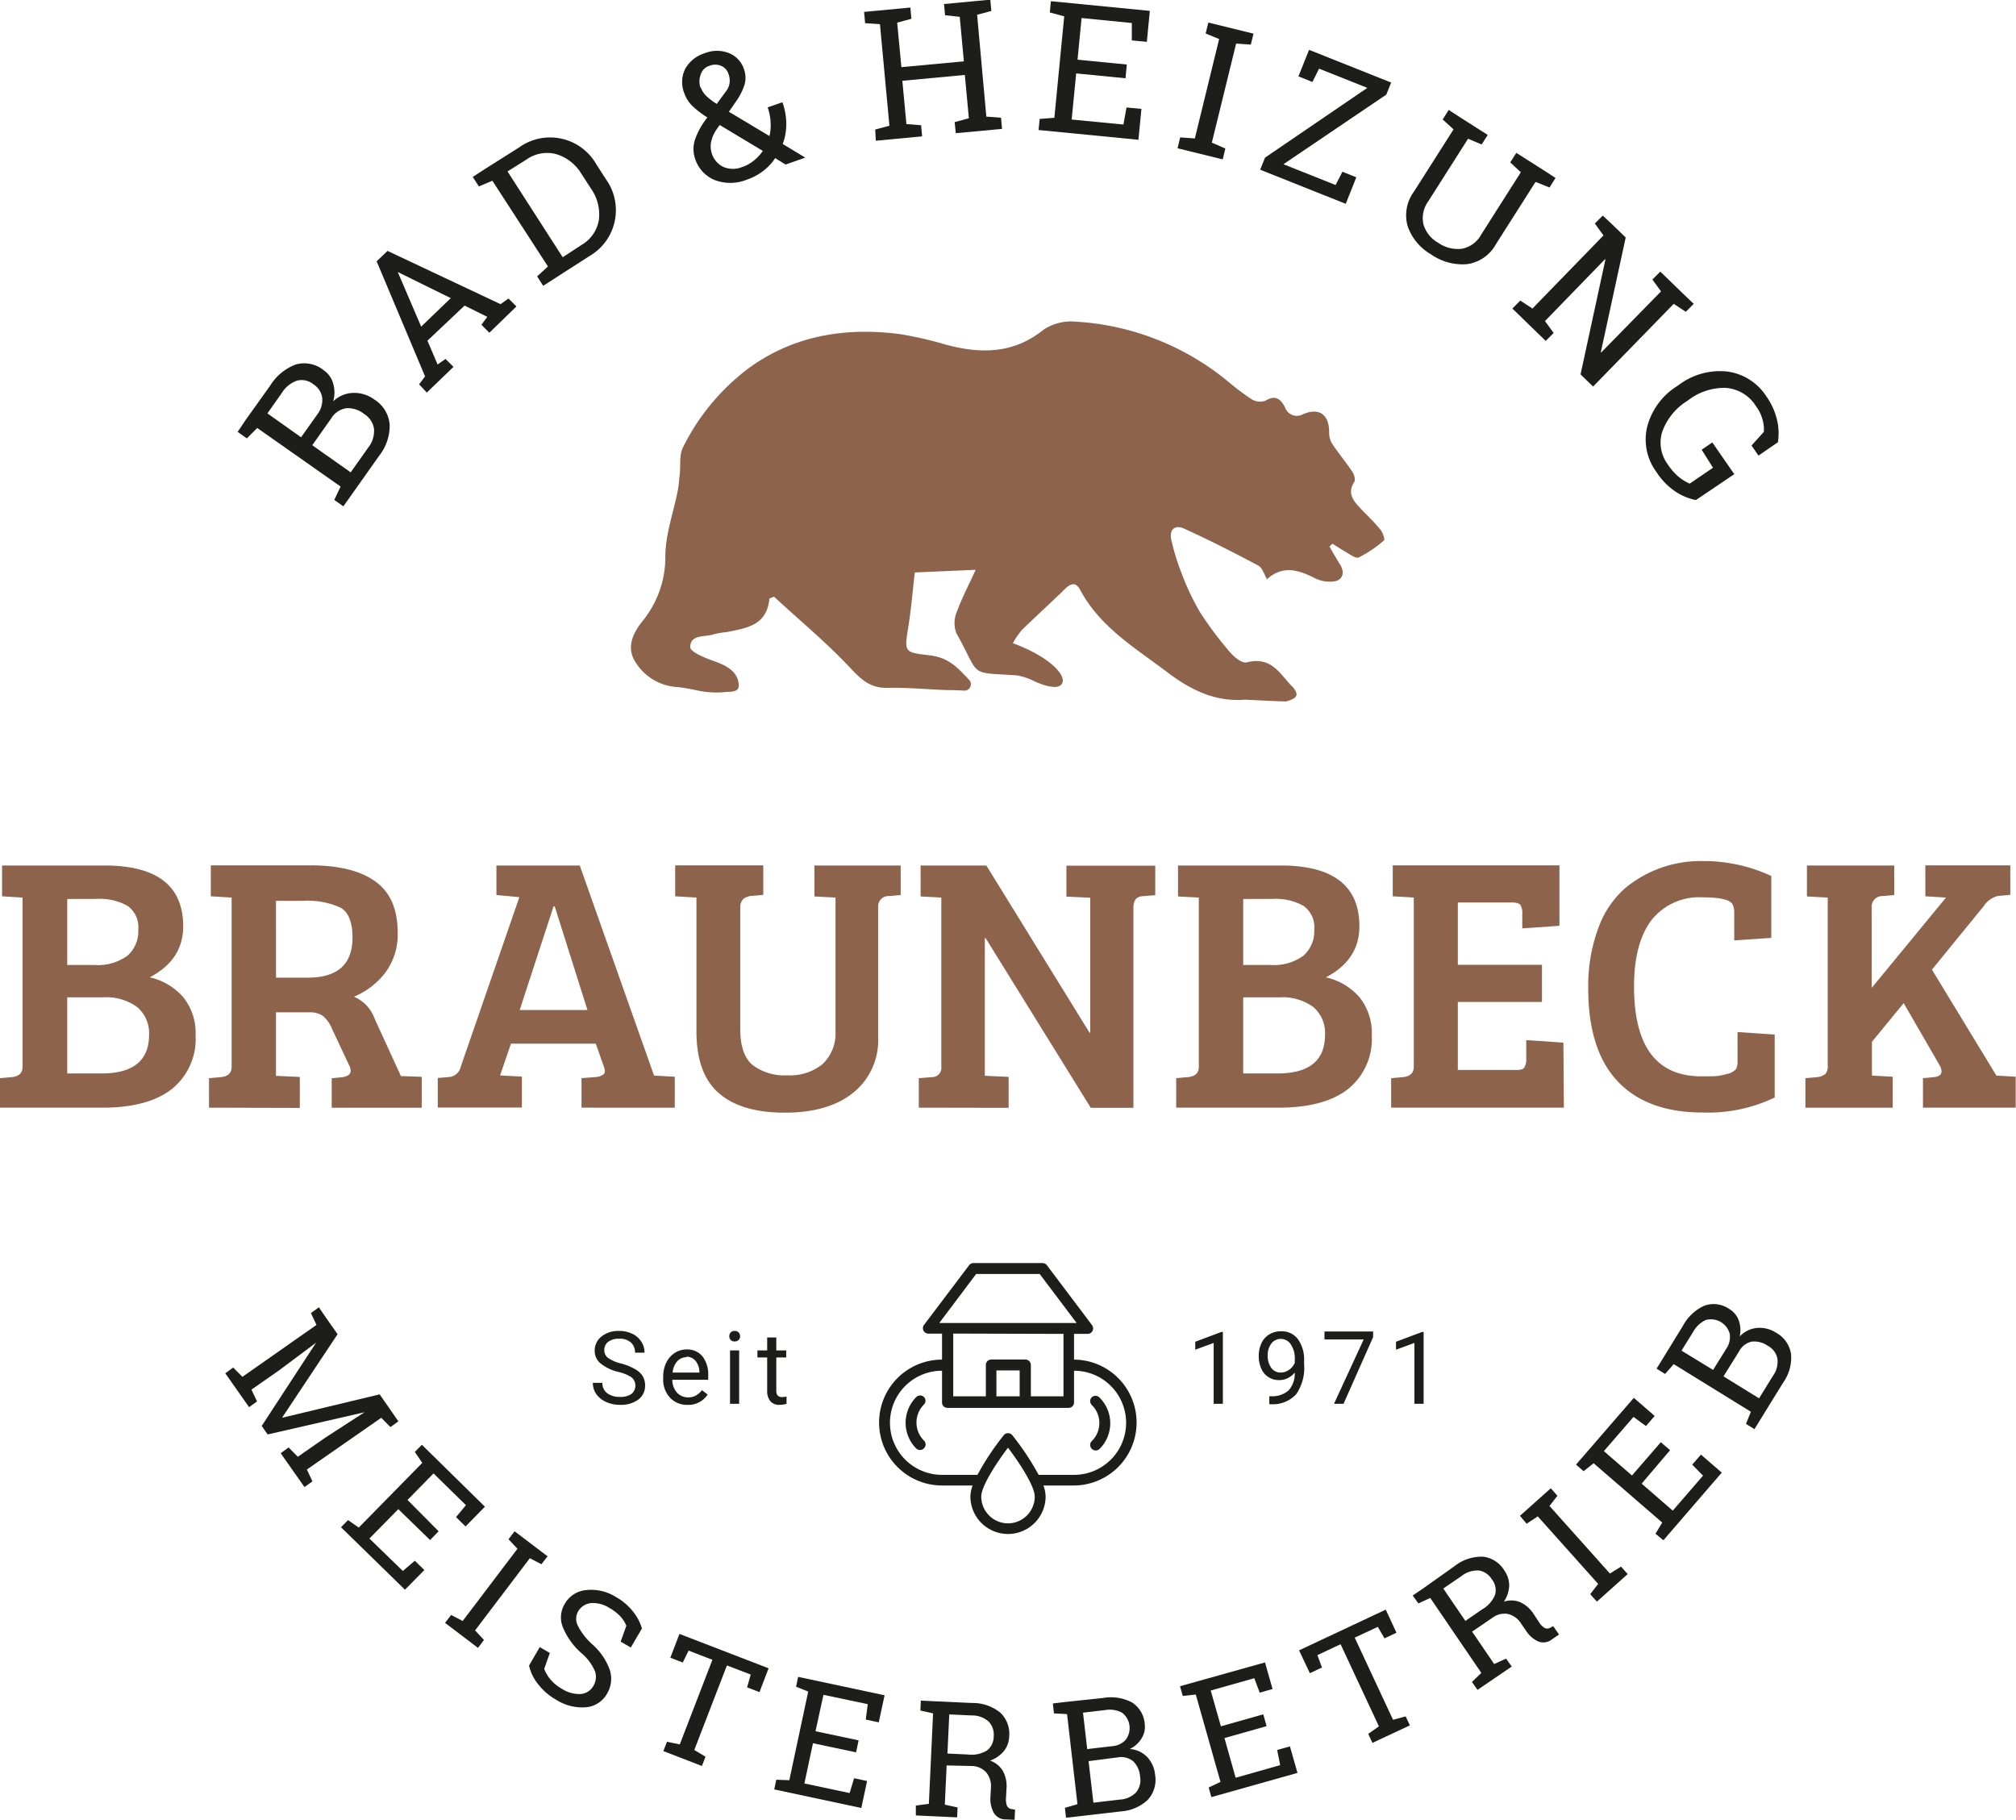
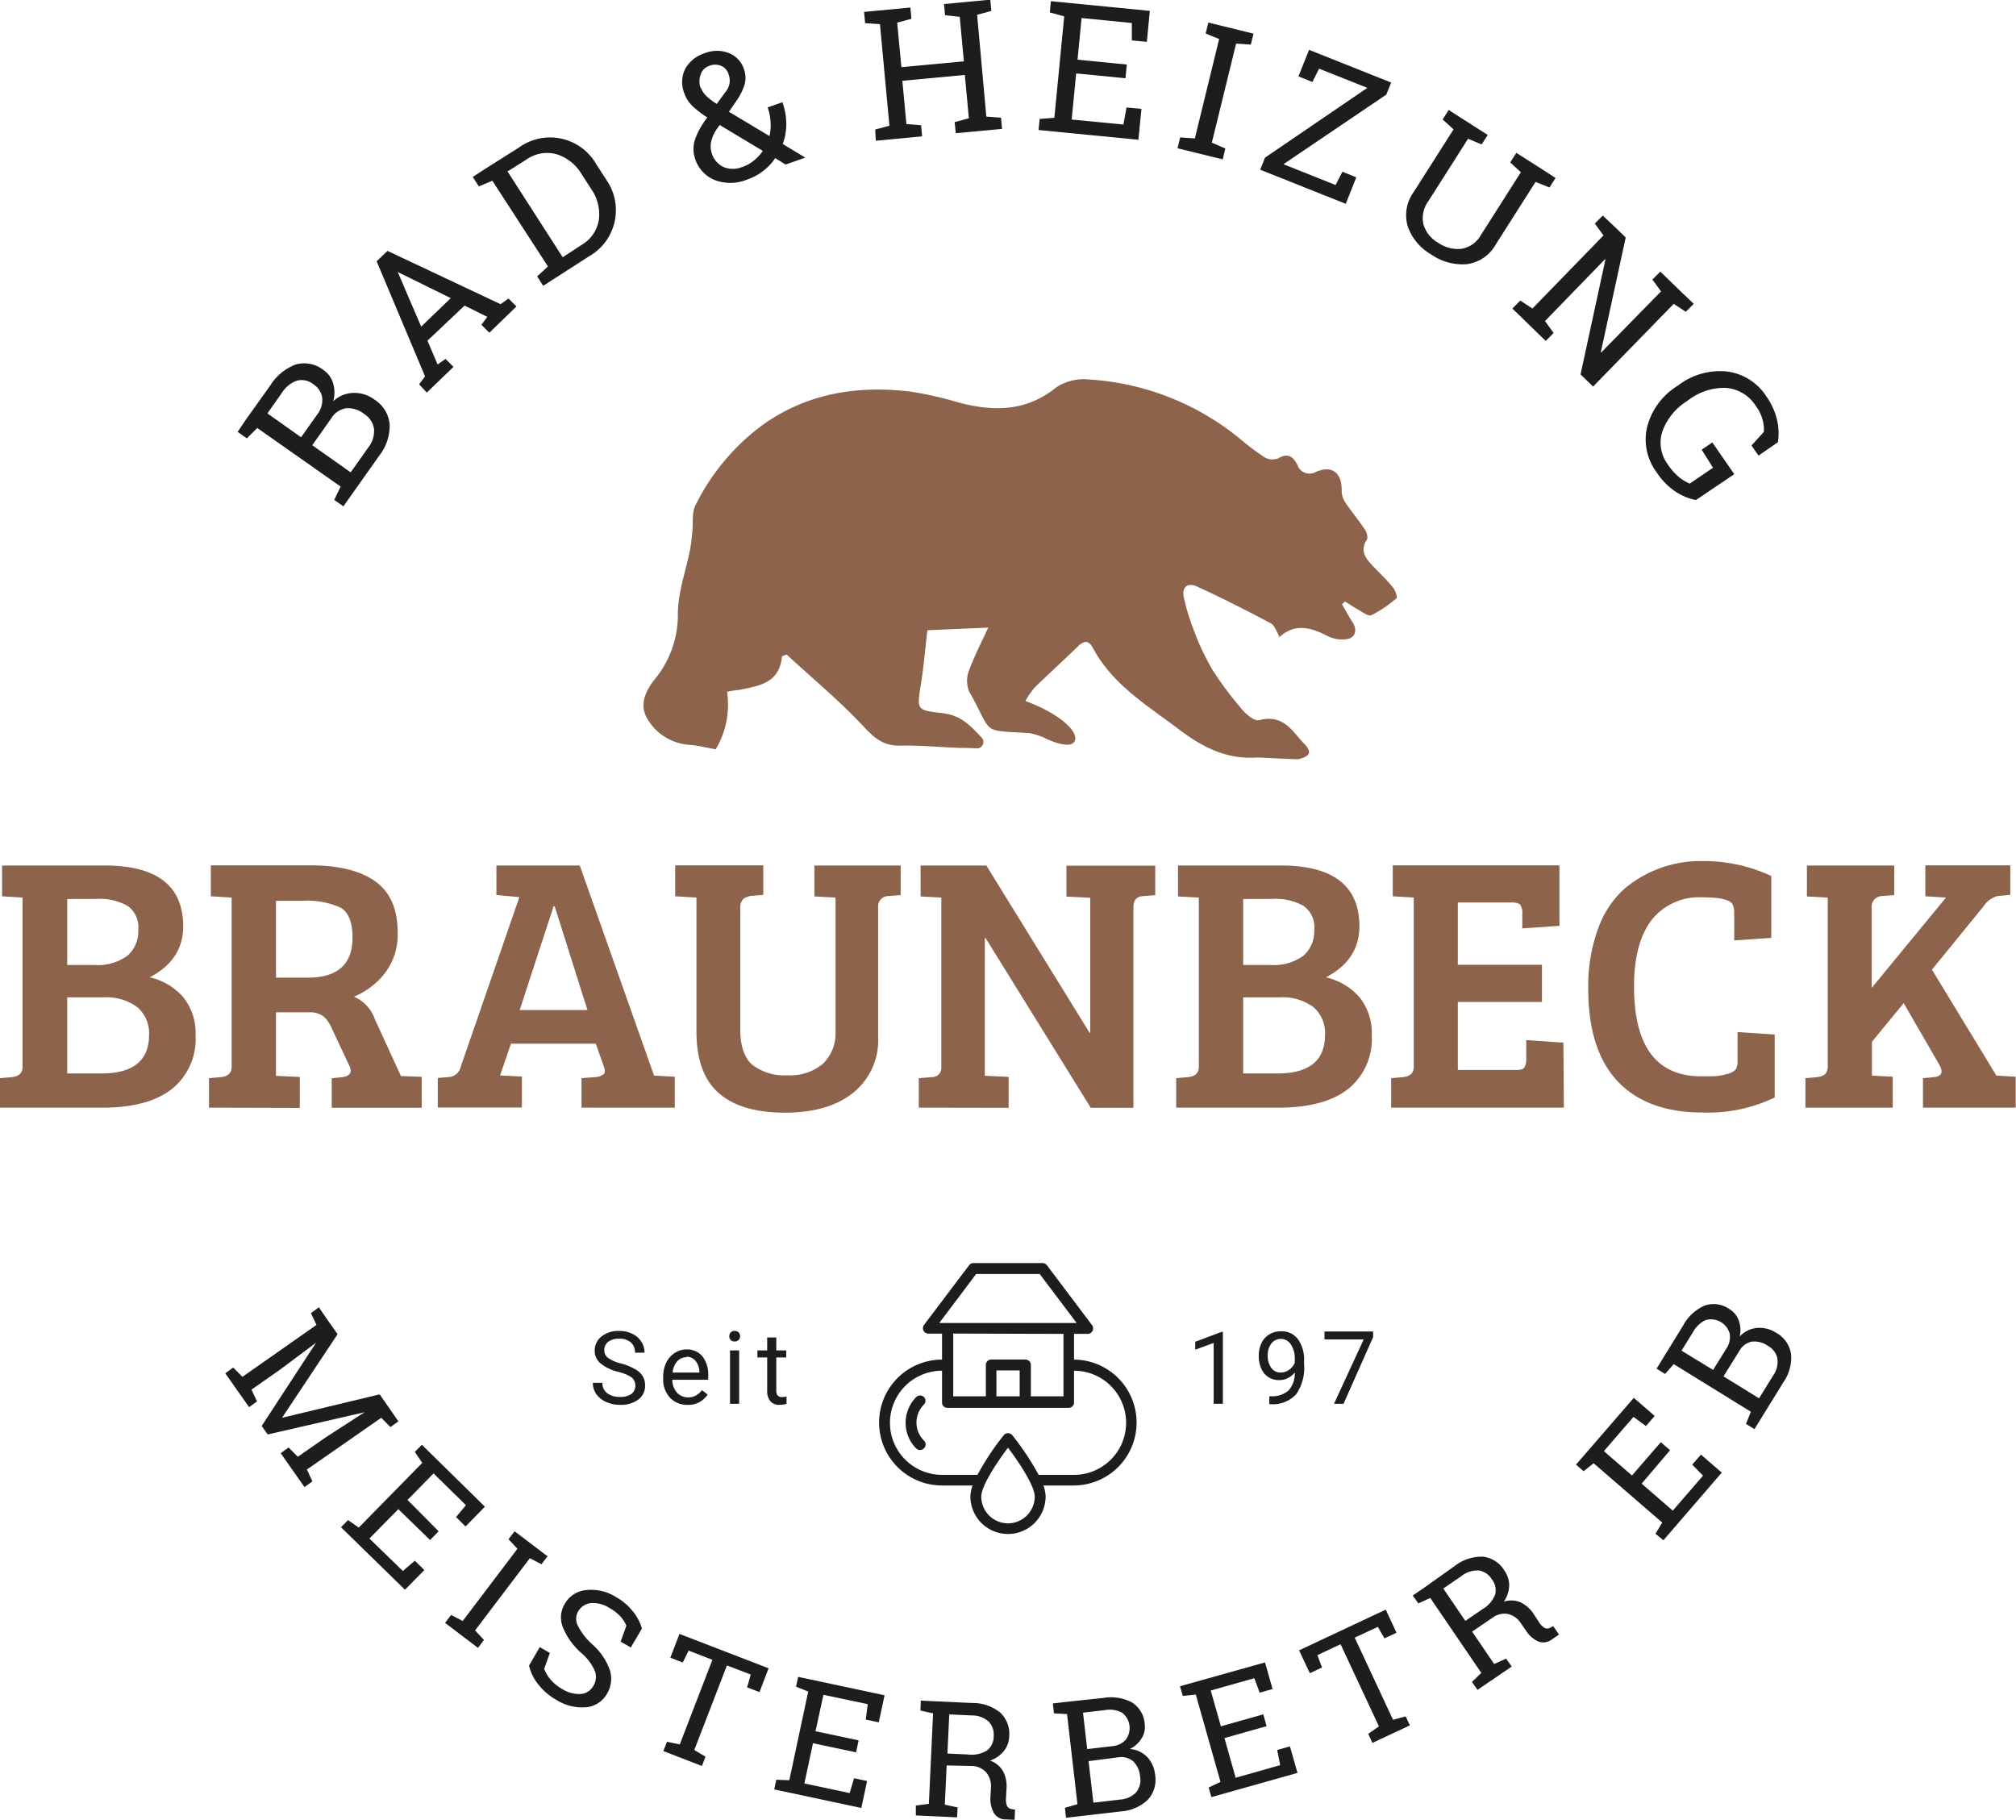
<svg xmlns="http://www.w3.org/2000/svg" id="Ebene_1" data-name="Ebene 1" viewBox="0 0 253.98 229.3">
  <defs>
    <style>.cls-1{fill:#8d634b;}.cls-2{fill:#1d1d1b;}</style>
  </defs>
  <title>braunbeck_logo_rund_2c</title>
-   <path class="cls-1" d="M106.34,114.24c.5,0,1.45,0,1.47-.73,0-1.79-1.53-2.59-3.2-3.17-1.09-.38-2.93-1.15-2.91-1.72,0-1.7,1.93-1.23,3.06-1.66a11.57,11.57,0,0,1,1.58-.25c2.42-.52,5-.78,5.34-4.23l.58-.22c3.24,3,6.65,5.81,9.63,9,1.4,1.51,2.57,2.54,4.71,2.48,2.47-.06,5,.2,7.43.28.34,0,1.06,0,2.25.07a.82.82,0,0,0,.65-1.25c-1.73-1.87-2.79-2.94-5.16-3.21-3.11-.35-3.11-.41-2.61-3.51.37-2.26.55-4.54.83-6.92l7.67-.33c-.83,1.81-1.73,3.53-2.39,5.33a3.6,3.6,0,0,0-.05,2.64c3.16,5.63,1.35,4.9,7.68,5.33a8,8,0,0,1,2.11.72s2.48,1.2,3.33.53c1.12-.88-1-3.46-6-5.31a10.65,10.65,0,0,1,1.15-1.67c1.78-1.74,3.63-3.41,5.41-5.15.76-.75,1.39-.91,1.95.15,2.48,4.64,6.89,7.26,10.89,10.29,2.89,2.19,6,3.8,9.81,3.5.34,0,4.18.22,5.19.22,1.72-.44,1.49-1,.91-1.77-1.54-1.44-2.59-4-5.85-3.15-.55.15-1.56-.64-2.07-1.25a43.89,43.89,0,0,1-3.82-5.09,30.9,30.9,0,0,1-2.3-4.86,28.2,28.2,0,0,1-1.3-4.22c-.3-1.33.45-2,1.7-1.39,3.13,1.42,6.21,3,9.25,4.61.5.26.71,1.07,1.13,1.75-.38-.25-.09,0-.06,0,2-1.84,4.06-1.21,6.17-.1a4.17,4.17,0,0,0,2.24.35c1.13-.1,1.46-1.08.86-2.07-.48-.76-.92-1.54-1.37-2.32l.37-.36c.54.32,1.06.68,1.62,1s1.32.9,1.7.73a15,15,0,0,0,3.18-2.15c.14-.11-.15-1-.45-1.34-.79-1-1.69-1.82-2.55-2.73s-1.66-1.88-.75-3.29c.18-.26,0-.92-.21-1.25-.82-1.22-1.77-2.36-2.59-3.59a2.71,2.71,0,0,1-.36-1.44c0-2.21-1.25-3.12-3.26-2.27a1.59,1.59,0,0,1-2.32-.89c-.53-1-1.18-1.56-2.42-.81a2,2,0,0,1-1.73-.15,30.61,30.61,0,0,1-3-2.25,33.2,33.2,0,0,0-19.23-7.55,6.3,6.3,0,0,0-4,1c-3.8,3.08-7.92,3.07-12.3,1.91a46.44,46.44,0,0,0-5.89-1.35c-6.67-.84-13,.12-18.64,4.06a27.87,27.87,0,0,0-8.61,10.21c-.49.94-.29,2.23-.41,3.36-.08.75-.13,1.5-.28,2.23-.53,2.66-1.49,5.3-1.54,8a12.76,12.76,0,0,1-2.8,8.22c-1.25,1.52-2.1,3.31-1.07,5.07a6.63,6.63,0,0,0,5.37,3.33c1.1.09,2.18.38,3.27.56A11,11,0,0,0,106.34,114.24Z" transform="translate(-14.74 -27.08)" />
+   <path class="cls-1" d="M106.34,114.24a11.57,11.57,0,0,1,1.58-.25c2.42-.52,5-.78,5.34-4.23l.58-.22c3.24,3,6.65,5.81,9.63,9,1.4,1.51,2.57,2.54,4.71,2.48,2.47-.06,5,.2,7.43.28.34,0,1.06,0,2.25.07a.82.82,0,0,0,.65-1.25c-1.73-1.87-2.79-2.94-5.16-3.21-3.11-.35-3.11-.41-2.61-3.51.37-2.26.55-4.54.83-6.92l7.67-.33c-.83,1.81-1.73,3.53-2.39,5.33a3.6,3.6,0,0,0-.05,2.64c3.16,5.63,1.35,4.9,7.68,5.33a8,8,0,0,1,2.11.72s2.48,1.2,3.33.53c1.12-.88-1-3.46-6-5.31a10.65,10.65,0,0,1,1.15-1.67c1.78-1.74,3.63-3.41,5.41-5.15.76-.75,1.39-.91,1.95.15,2.48,4.64,6.89,7.26,10.89,10.29,2.89,2.19,6,3.8,9.81,3.5.34,0,4.18.22,5.19.22,1.72-.44,1.49-1,.91-1.77-1.54-1.44-2.59-4-5.85-3.15-.55.15-1.56-.64-2.07-1.25a43.89,43.89,0,0,1-3.82-5.09,30.9,30.9,0,0,1-2.3-4.86,28.2,28.2,0,0,1-1.3-4.22c-.3-1.33.45-2,1.7-1.39,3.13,1.42,6.21,3,9.25,4.61.5.26.71,1.07,1.13,1.75-.38-.25-.09,0-.06,0,2-1.84,4.06-1.21,6.17-.1a4.17,4.17,0,0,0,2.24.35c1.13-.1,1.46-1.08.86-2.07-.48-.76-.92-1.54-1.37-2.32l.37-.36c.54.32,1.06.68,1.62,1s1.32.9,1.7.73a15,15,0,0,0,3.18-2.15c.14-.11-.15-1-.45-1.34-.79-1-1.69-1.82-2.55-2.73s-1.66-1.88-.75-3.29c.18-.26,0-.92-.21-1.25-.82-1.22-1.77-2.36-2.59-3.59a2.71,2.71,0,0,1-.36-1.44c0-2.21-1.25-3.12-3.26-2.27a1.59,1.59,0,0,1-2.32-.89c-.53-1-1.18-1.56-2.42-.81a2,2,0,0,1-1.73-.15,30.61,30.61,0,0,1-3-2.25,33.2,33.2,0,0,0-19.23-7.55,6.3,6.3,0,0,0-4,1c-3.8,3.08-7.92,3.07-12.3,1.91a46.44,46.44,0,0,0-5.89-1.35c-6.67-.84-13,.12-18.64,4.06a27.87,27.87,0,0,0-8.61,10.21c-.49.94-.29,2.23-.41,3.36-.08.75-.13,1.5-.28,2.23-.53,2.66-1.49,5.3-1.54,8a12.76,12.76,0,0,1-2.8,8.22c-1.25,1.52-2.1,3.31-1.07,5.07a6.63,6.63,0,0,0,5.37,3.33c1.1.09,2.18.38,3.27.56A11,11,0,0,0,106.34,114.24Z" transform="translate(-14.74 -27.08)" />
  <path class="cls-2" d="M60.67,205l0,0-12.21,2.8-.75-1.07,6.85-10.49,0,0-4.7,3.51-3.44,2.4.7,1.49-1,.72-3-4.27,1-.72,1.16,1.17L54.61,194l-.7-1.49,1-.73.92,1.34,1.44,2.05-7,10.53,0,0,12.3-2.95,2.36,3.4-1,.72-1.16-1.17-9.37,6.52.7,1.49-1,.72-3-4.27,1-.72,1.16,1.17,3.45-2.4Z" transform="translate(-14.74 -27.08)" />
  <path class="cls-2" d="M57.7,219.49l.88-.9,1.36.94,8-8.15L67,210l.89-.9,7.94,7.8-2.44,2.49-1.2-1.18,1.25-1.5-4.08-4-3.28,3.34L70,220l-1.08,1.1-4-3.89-3.64,3.7L65.49,225,67,223.71l1.2,1.17-2.44,2.48Z" transform="translate(-14.74 -27.08)" />
  <path class="cls-2" d="M78.8,221l.77-1,4.15,3.15-.77,1-1.46-.76-6.9,9.1,1.12,1.2-.75,1-4.15-3.15.76-1,1.46.76,6.9-9.1Z" transform="translate(-14.74 -27.08)" />
  <path class="cls-2" d="M94.21,234.64l-1.28-.74.72-2a4,4,0,0,0-.72-1.14,5.61,5.61,0,0,0-1.38-1.08,3.83,3.83,0,0,0-2.41-.63,2.15,2.15,0,0,0-1.59,1.08,1.91,1.91,0,0,0,0,1.79,8.05,8.05,0,0,0,1.83,2.34,7.88,7.88,0,0,1,2.18,3.19,3.65,3.65,0,0,1-.34,3,3.36,3.36,0,0,1-2.65,1.72,6.09,6.09,0,0,1-3.77-.95,7.58,7.58,0,0,1-2.3-2,5.76,5.76,0,0,1-1.11-2.3l1.35-2.33,1.27.74-.71,2a4.67,4.67,0,0,0,.79,1.34,5.44,5.44,0,0,0,1.48,1.2,4,4,0,0,0,2.34.63,2,2,0,0,0,1.6-1.05,2.17,2.17,0,0,0,.19-1.81,6.23,6.23,0,0,0-1.72-2.3,8.8,8.8,0,0,1-2.31-3.2,3.31,3.31,0,0,1,.22-3,3.45,3.45,0,0,1,2.67-1.73,5.83,5.83,0,0,1,3.81.89,7.16,7.16,0,0,1,2.14,1.84,6,6,0,0,1,1.1,2.11Z" transform="translate(-14.74 -27.08)" />
  <path class="cls-2" d="M111.57,237.26l-1.15,3-1.56-.6.46-1.61-3-1.15-4.11,10.65,1.41.85-.45,1.17-4.86-1.88.46-1.17,1.61.33,4.11-10.66-3-1.16-.73,1.5-1.57-.6,1.15-3Z" transform="translate(-14.74 -27.08)" />
  <path class="cls-2" d="M112.28,252.52l.26-1.22,1.64.06,2.38-11.17-1.53-.61.26-1.24,10.89,2.32-.73,3.41-1.64-.35.25-1.94-5.58-1.18-1,4.59,5.43,1.15-.32,1.51-5.43-1.15-1.08,5.07,5.7,1.21.56-1.87,1.64.35-.73,3.4Z" transform="translate(-14.74 -27.08)" />
  <path class="cls-2" d="M137.18,241.63a5.52,5.52,0,0,1,3.58,1.22,3.66,3.66,0,0,1,1.12,3,3.09,3.09,0,0,1-.67,1.84,3.91,3.91,0,0,1-1.74,1.2,3,3,0,0,1,1.64,1.35,4,4,0,0,1,.43,2.18l-.06,1.16a2.21,2.21,0,0,0,.12,1,.74.74,0,0,0,.54.41l.48.08-.06,1.28-1.06-.05a1.71,1.71,0,0,1-1.58-.87,3.65,3.65,0,0,1-.4-2l.06-1.12a2.71,2.71,0,0,0-.6-1.94,2.49,2.49,0,0,0-1.81-.8L134,249.5l-.23,4.94,1.61.35-.06,1.25-5.2-.24,0-1.25,1.64-.21.53-11.4-1.6-.36.06-1.25,1.62.08ZM134.1,248l2.58.12a3.7,3.7,0,0,0,2.41-.51,2.25,2.25,0,0,0,.84-1.8,2.37,2.37,0,0,0-.64-1.84,3.14,3.14,0,0,0-2.18-.77l-2.78-.13Z" transform="translate(-14.74 -27.08)" />
  <path class="cls-2" d="M153.71,241a5.7,5.7,0,0,1,3.64.56,3.53,3.53,0,0,1,1.61,2.78,2.68,2.68,0,0,1-.42,1.78,3.48,3.48,0,0,1-1.47,1.31,3.39,3.39,0,0,1,2.19,1,3.78,3.78,0,0,1,1,2.24,3.71,3.71,0,0,1-.93,3.17,5.45,5.45,0,0,1-3.37,1.45l-6.92.8-.14-1.25,1.58-.46-1.31-11.35-1.65-.09-.14-1.25,1.61-.19Zm-2,6.44,3.25-.38a2.49,2.49,0,0,0,1.62-.82,2.45,2.45,0,0,0-.47-3.38,3.34,3.34,0,0,0-2.18-.33l-2.75.32Zm.17,1.52.61,5.23,3.36-.39a3.07,3.07,0,0,0,2-.89,2.41,2.41,0,0,0,.52-2,3,3,0,0,0-.85-1.92,2.39,2.39,0,0,0-2-.5Z" transform="translate(-14.74 -27.08)" />
  <path class="cls-2" d="M167.35,253.49l-.34-1.21,1.49-.71-3.11-11-1.64.17-.35-1.22,10.71-3,.95,3.35-1.62.46-.68-1.82-5.49,1.55,1.28,4.51,5.34-1.51.42,1.49L169,246.05l1.41,5,5.61-1.59-.38-1.91,1.61-.45.95,3.34Z" transform="translate(-14.74 -27.08)" />
  <path class="cls-2" d="M189.32,229.87l1.35,2.91-1.51.71-.84-1.45-2.91,1.36,4.83,10.35,1.59-.43.53,1.13-4.72,2.21-.53-1.14,1.35-.94-4.83-10.35-2.92,1.37.57,1.56-1.52.72L178.4,235Z" transform="translate(-14.74 -27.08)" />
  <path class="cls-2" d="M198,224.38a5.5,5.5,0,0,1,3.59-1.18A3.65,3.65,0,0,1,204.3,225a3.19,3.19,0,0,1,.57,1.87,3.88,3.88,0,0,1-.67,2,2.93,2.93,0,0,1,2.12.09,4.05,4.05,0,0,1,1.65,1.49l.66,1a2.17,2.17,0,0,0,.69.72.74.74,0,0,0,.68,0l.42-.22.73,1.06-.87.59a1.76,1.76,0,0,1-1.8.26,3.68,3.68,0,0,1-1.48-1.32l-.64-.93a2.65,2.65,0,0,0-1.64-1.19,2.47,2.47,0,0,0-1.92.45l-2.6,1.77,2.78,4.08,1.5-.68.71,1-4.31,2.94-.7-1,1.18-1.14-6.43-9.44-1.5.69-.71-1,1.34-.91Zm1.35,6.91,2.13-1.46a3.68,3.68,0,0,0,1.62-1.86,2.21,2.21,0,0,0-.42-1.93,2.36,2.36,0,0,0-1.61-1.1,3.25,3.25,0,0,0-2.21.7l-2.29,1.57Z" transform="translate(-14.74 -27.08)" />
-   <path class="cls-2" d="M207.07,219.05l-.84-1,3.88-3.47.84.94-1,1.29,7.61,8.51,1.4-.87.84.94-3.88,3.47-.84-.94,1-1.29-7.61-8.51Z" transform="translate(-14.74 -27.08)" />
  <path class="cls-2" d="M224.3,221.13l-1-.82.85-1.41-8.64-7.47-1.27,1-.95-.83,7.28-8.41,2.63,2.28-1.1,1.27-1.57-1.15-3.73,4.31,3.54,3.07,3.63-4.19,1.17,1L221.56,214l3.92,3.4,3.81-4.41-1.36-1.39,1.1-1.26,2.62,2.27Z" transform="translate(-14.74 -27.08)" />
  <path class="cls-2" d="M226.78,194.08a5.71,5.71,0,0,1,2.7-2.51,3.46,3.46,0,0,1,3.17.46,2.71,2.71,0,0,1,1.15,1.43,3.63,3.63,0,0,1,.11,2,3.4,3.4,0,0,1,2.18-1.08,3.79,3.79,0,0,1,2.38.59,3.69,3.69,0,0,1,1.91,2.7,5.37,5.37,0,0,1-.95,3.53l-3.66,5.93-1.07-.66.62-1.53-9.72-6-1.09,1.24-1.07-.67.85-1.38Zm3.78,5.59,1.73-2.78a2.57,2.57,0,0,0,.36-1.79,2.45,2.45,0,0,0-3-1.72,3.45,3.45,0,0,0-1.61,1.51l-1.46,2.35Zm1.31.81,4.48,2.77,1.78-2.88a3,3,0,0,0,.53-2.13,2.35,2.35,0,0,0-1.21-1.61,3,3,0,0,0-2-.53,2.36,2.36,0,0,0-1.62,1.24Z" transform="translate(-14.74 -27.08)" />
  <path class="cls-2" d="M48.8,75.63A6.46,6.46,0,0,1,52,73a3.92,3.92,0,0,1,3.53.73,3,3,0,0,1,1.19,1.69,4.08,4.08,0,0,1,0,2.22,3.77,3.77,0,0,1,2.52-1.06,4.24,4.24,0,0,1,2.64.82,4.14,4.14,0,0,1,1.95,3.16,6.09,6.09,0,0,1-1.3,3.91L58,90.87l-1.15-.81.8-1.68L47.15,81l-1.31,1.31-1.16-.82,1-1.49Zm3.87,6.54,2.13-3a2.93,2.93,0,0,0,.53-2,2.43,2.43,0,0,0-1.1-1.67,2.35,2.35,0,0,0-2.09-.46,3.74,3.74,0,0,0-1.92,1.58l-1.79,2.54Zm1.41,1,4.84,3.42,2.2-3.11a3.37,3.37,0,0,0,.74-2.35,2.65,2.65,0,0,0-1.24-1.89,3.29,3.29,0,0,0-2.24-.73,2.68,2.68,0,0,0-1.91,1.28Z" transform="translate(-14.74 -27.08)" />
  <path class="cls-2" d="M67.54,75.5l.75-1L62.19,60l1.37-1.31L77.8,65.4l1-.71,1,1L76.39,69l-1-1,.74-1-2.86-1.42L68.59,70,69.87,73l1-.7,1,1-3.36,3.24Zm.26-7.27,3.73-3.59-6.68-3.29,0,0Z" transform="translate(-14.74 -27.08)" />
  <path class="cls-2" d="M80.1,45.68a6.7,6.7,0,0,1,9.76,2.09l1.21,1.88a6.69,6.69,0,0,1-2.15,9.74l-5.75,3.7-.76-1.19,1.36-1.25-7-10.8-1.7.72-.77-1.2,1.54-1Zm-1.42,3,6.95,10.81L88,57.94a4.48,4.48,0,0,0,2.19-3.18,5.61,5.61,0,0,0-1-3.92L88,49a5.58,5.58,0,0,0-3.15-2.49,4.48,4.48,0,0,0-3.8.68Z" transform="translate(-14.74 -27.08)" />
  <path class="cls-2" d="M102.32,47.11a3.8,3.8,0,0,1,0-2.51,9.49,9.49,0,0,1,1.54-2.72,12.14,12.14,0,0,1-1.88-1.44,4,4,0,0,1-1-1.54,3.77,3.77,0,0,1,.07-3.12,4.22,4.22,0,0,1,2.49-2,4.09,4.09,0,0,1,3.06,0,3.25,3.25,0,0,1,1.86,2,3.14,3.14,0,0,1,.07,2,7.75,7.75,0,0,1-1.1,2.13l-.86,1.25,5.11,3.06a6,6,0,0,0,.14-1.76,6.47,6.47,0,0,0-.37-1.85l1.86-.65a8.27,8.27,0,0,1,.49,2.71,7.28,7.28,0,0,1-.45,2.55l2.78,1.68v.06l-2.42.85L112.4,47a6.57,6.57,0,0,1-1.53,1.63,6.93,6.93,0,0,1-2,1.07,5.56,5.56,0,0,1-4.07.07A4.3,4.3,0,0,1,102.32,47.11Zm.71-9a2.84,2.84,0,0,0,.69,1.06,7.31,7.31,0,0,0,1.32,1l1.11-1.52a2.23,2.23,0,0,0,.51-1.15,2.44,2.44,0,0,0-.15-1.12,1.62,1.62,0,0,0-.91-1,1.92,1.92,0,0,0-1.51,0A1.66,1.66,0,0,0,103,36.52,2.41,2.41,0,0,0,103,38.15Zm5.26,10a4.68,4.68,0,0,0,1.41-.79,5.58,5.58,0,0,0,1.14-1.23l-5.43-3.26-.32.45a4.41,4.41,0,0,0-.79,1.82,3,3,0,0,0,.11,1.3,2.82,2.82,0,0,0,1.44,1.7A3.06,3.06,0,0,0,108.29,48.1Z" transform="translate(-14.74 -27.08)" />
  <path class="cls-2" d="M123.73,30l-.13-1.42,5.83-.55.13,1.42-1.79.48.53,5.61,7.87-.73-.52-5.61L133.8,29l-.13-1.41,1.81-.17,2.2-.21,1.82-.17.13,1.42-1.79.48L139,41.77l1.85.14.13,1.41-5.83.54-.14-1.4,1.79-.48-.51-5.46-7.87.74.51,5.45,1.85.15.13,1.4-5.83.55L125,43.4l1.79-.48-1.19-12.79Z" transform="translate(-14.74 -27.08)" />
  <path class="cls-2" d="M145.58,43.46l.14-1.4,1.85-.14,1.24-12.78L147,28.65l.13-1.42,12.47,1.22-.38,3.9-1.89-.18,0-2.19L151,29.35l-.51,5.25,6.21.61-.17,1.73-6.21-.61-.57,5.81,6.52.63.39-2.15,1.88.18-.38,3.89Z" transform="translate(-14.74 -27.08)" />
  <path class="cls-2" d="M166.63,31.3l.34-1.38,5.69,1.4-.34,1.38-1.85-.13-3.06,12.48,1.7.74-.33,1.37-5.69-1.4.33-1.37,1.85.13L168.33,32Z" transform="translate(-14.74 -27.08)" />
  <path class="cls-2" d="M176.43,47.77,183,50.39l.86-1.67,1.75.7-1.33,3.34-10.78-4.3.61-1.52L187,38.15l-6.08-2.42-.84,1.68-1.76-.71,1.34-3.34L190,37.48,189.39,39Z" transform="translate(-14.74 -27.08)" />
  <path class="cls-2" d="M202.17,44.08l-.77,1.2-1.71-.72-5,7.86a3.61,3.61,0,0,0-.62,2.93,3.94,3.94,0,0,0,1.83,2.3,4.32,4.32,0,0,0,3,.77,3.49,3.49,0,0,0,2.44-1.78l5-7.86L205,47.54l.77-1.2,3.4,2.16,1.54,1-.76,1.2L208.19,50l-5,7.86a4.91,4.91,0,0,1-3.64,2.5A6.92,6.92,0,0,1,195,59.11a6.56,6.56,0,0,1-2.92-3.54,5,5,0,0,1,.78-4.33l5-7.86-1.37-1.25.76-1.2,1.54,1Z" transform="translate(-14.74 -27.08)" />
  <path class="cls-2" d="M228.12,65.36l-1,1-1.52-1L215.44,75.78l-1.58-1.53L217,59.75l-.07,0-7.55,7.78,1.09,1.5-1,1-4.2-4.08,1-1,1.53,1,8.95-9.21-1.09-1.5,1-1L218,55.5,219.55,57l-3.14,14.48.06,0L224,63.79l-1.09-1.49,1-1,2.9,2.81Z" transform="translate(-14.74 -27.08)" />
  <path class="cls-2" d="M228.39,90.08a7.2,7.2,0,0,1-2.37-.94,8.47,8.47,0,0,1-2.61-2.61,6.88,6.88,0,0,1-1.15-5.7A8.6,8.6,0,0,1,226,75.74l.22-.15a8.62,8.62,0,0,1,6.07-1.71,6.94,6.94,0,0,1,5,3.17,8.48,8.48,0,0,1,1.34,3,7.13,7.13,0,0,1,.09,2.75l-2.44,1.68-.88-1.27,1.55-1.72a4.46,4.46,0,0,0-.15-1.51,5,5,0,0,0-.82-1.7,4.9,4.9,0,0,0-3.8-2.33,7.4,7.4,0,0,0-4.67,1.49l-.24.17a7.6,7.6,0,0,0-3.1,3.82,4.57,4.57,0,0,0,.69,4.17,7.15,7.15,0,0,0,1.47,1.64,5.93,5.93,0,0,0,1.28.77l2.94-2-1.43-2.27,1.34-.92,2.77,4Z" transform="translate(-14.74 -27.08)" />
  <path class="cls-1" d="M15,136.12H27.91q9.9,0,9.91,7.66,0,4.23-4.22,6.43a7.87,7.87,0,0,1,4.24,2.52,7.19,7.19,0,0,1,1.54,4.77,8.1,8.1,0,0,1-3,6.79c-2,1.56-4.92,2.34-8.74,2.34H14.74v-3.72l1.51-.13c.89-.1,1.33-.52,1.33-1.29V140.16L15,140Zm8.21,4.22v8.31h3.4a6.29,6.29,0,0,0,4.19-1.17,4.09,4.09,0,0,0,1.36-3.28,3.27,3.27,0,0,0-1.36-3,7.16,7.16,0,0,0-3.87-.87Zm0,12.39v9.59h4.31q6,0,6-4.87A4.3,4.3,0,0,0,32,153.94a6.58,6.58,0,0,0-4.25-1.21Z" transform="translate(-14.74 -27.08)" />
  <path class="cls-1" d="M41.07,166.63v-3.72l1.52-.13c.88-.1,1.33-.52,1.33-1.29V140.16L41.3,140v-3.9H53.83c3.54,0,6.27.66,8.16,2s2.85,3.48,2.85,6.47a8,8,0,0,1-1.63,5.14,9.59,9.59,0,0,1-3.88,2.94,4.76,4.76,0,0,1,2.62,2.8l3.3,7.2,2.62.09v3.9H56.53v-3.72l1.33-.13c.71-.1,1.06-.37,1.06-.83a1.49,1.49,0,0,0-.18-.64l-2.16-4.59a4.24,4.24,0,0,0-1.12-1.63,2.87,2.87,0,0,0-1.77-.48H49.51v8l3,.14v3.9Zm8.44-16.38h4q5.64,0,5.64-5.05c0-1.92-.5-3.18-1.49-3.76a10,10,0,0,0-4.8-.87H49.51Z" transform="translate(-14.74 -27.08)" />
  <path class="cls-1" d="M72.78,161.49l7.39-21.38-2.89-.27v-3.72h10.5l9.36,26.47h0l2.61.14v3.9H88v-3.72l1.74-.13a2,2,0,0,0,1.06-.37c.18-.18.19-.52,0-1l-1-2.84H79.11l-1.37,4,2.75.14v3.9H69.89v-3.72l1.52-.13A1.64,1.64,0,0,0,72.78,161.49Zm11.7-20.23-4.27,13.07h8.54l-4.13-13.07Z" transform="translate(-14.74 -27.08)" />
  <path class="cls-1" d="M108,141.49v15.23q0,3.21,1.53,4.52a6.65,6.65,0,0,0,4.41,1.31,6.43,6.43,0,0,0,4.45-1.43A5.33,5.33,0,0,0,120,157V140.16l-2.66-.14v-3.9h10.87v3.72l-1.51.13a1.29,1.29,0,0,0-1.33,1.38v16.38a8.46,8.46,0,0,1-3.12,7q-3.12,2.53-8.63,2.53t-8.32-2.46c-1.88-1.63-2.82-4.23-2.82-7.77V140.16L99.8,140v-3.9h11.1v3.72l-1.52.13a2,2,0,0,0-1,.39A1.51,1.51,0,0,0,108,141.49Z" transform="translate(-14.74 -27.08)" />
  <path class="cls-1" d="M130.49,166.63v-3.72l1.65-.13a1.16,1.16,0,0,0,1.19-1.29V140.16l-2.61-.14v-3.9H139l13,21.06h.09v-17l-3-.14v-3.9h11.19v3.72l-1.65.13c-.73.07-1.1.54-1.1,1.43v25.23h-5.37l-13.25-21.38h-.1v17.34l3,.14v3.9Z" transform="translate(-14.74 -27.08)" />
  <path class="cls-1" d="M163.15,136.12h12.94q9.9,0,9.91,7.66,0,4.23-4.22,6.43a7.87,7.87,0,0,1,4.24,2.52,7.19,7.19,0,0,1,1.54,4.77,8.1,8.1,0,0,1-3,6.79c-2,1.56-4.92,2.34-8.74,2.34H162.92v-3.72l1.51-.13c.89-.1,1.34-.52,1.34-1.29V140.16l-2.62-.14Zm8.21,4.22v8.31h3.4a6.29,6.29,0,0,0,4.19-1.17,4.09,4.09,0,0,0,1.36-3.28,3.27,3.27,0,0,0-1.36-3,7.16,7.16,0,0,0-3.87-.87Zm0,12.39v9.59h4.31q6,0,6-4.87a4.3,4.3,0,0,0-1.49-3.51,6.58,6.58,0,0,0-4.25-1.21Z" transform="translate(-14.74 -27.08)" />
  <path class="cls-1" d="M211.76,166.63H190v-3.72l1.51-.13c.89-.1,1.34-.52,1.34-1.29V140.16L190.2,140v-3.9h21v7.62l-4.68.32v-1.84a1.92,1.92,0,0,0-.23-1.1c-.15-.21-.52-.32-1.1-.32h-6.79v7.85H209v4.68h-10.6v8.57h7.39c.55,0,.9-.11,1-.34a2,2,0,0,0,.23-1.12v-2.3l4.68.32Z" transform="translate(-14.74 -27.08)" />
  <path class="cls-1" d="M233,141c-.33-.58-1.59-.87-3.76-.87A7.66,7.66,0,0,0,222.8,143q-2.2,2.9-2.2,8.35,0,11.34,8.49,11.33h1.21a7.13,7.13,0,0,0,2-.29,2.09,2.09,0,0,0,1.15-.62,2.15,2.15,0,0,0,.19-1v-3.67l4.68.32v7.93a19.39,19.39,0,0,1-9.09,1.89q-7,0-10.71-3.95t-3.69-11.74A21,21,0,0,1,216.1,144a12.19,12.19,0,0,1,3.35-5,14.89,14.89,0,0,1,9.82-3.44,20.2,20.2,0,0,1,8.62,1.88v7.8l-4.67.32V142A2.15,2.15,0,0,0,233,141Z" transform="translate(-14.74 -27.08)" />
  <path class="cls-1" d="M245,161.26v-21.1l-2.62-.14v-3.9h11v3.72l-1.51.13a1.33,1.33,0,0,0-1.33,1.47v10.1l9.36-11.38L257.3,140v-3.9H268v3.72l-1.52.13a3,3,0,0,0-1.83,1.29l-6.52,8,8.12,13.35,2.43.14v3.9H257v-3.72l1.42-.13c.61-.07.92-.31.92-.74a1.8,1.8,0,0,0-.23-.73l-4.54-7.85-4,4.87v4.26l2.62.14v3.9h-11v-3.72l1.51-.13a2,2,0,0,0,1-.39A1.56,1.56,0,0,0,245,161.26Z" transform="translate(-14.74 -27.08)" />
  <path class="cls-2" d="M150.05,198.4v-3.27h1.72a.68.68,0,0,0,.61-.38.69.69,0,0,0-.06-.72l-5.69-7.55a.69.69,0,0,0-.55-.27h-8.7a.7.7,0,0,0-.55.27L131.15,194a.7.7,0,0,0-.07.72.71.71,0,0,0,.62.38h1.72v3.27a7.93,7.93,0,0,0,0,15.86h3.85a4.45,4.45,0,0,0-.28,1.37,4.74,4.74,0,0,0,9.48,0,4.18,4.18,0,0,0-.28-1.37H150a7.93,7.93,0,0,0,0-15.86Zm-12.33-10.82h8l4.66,6.18H133.07Zm11,7.55V203h-4.11v-3.95a.69.69,0,0,0-.69-.69h-4.3a.68.68,0,0,0-.68.69V203h-4.11v-7.91ZM143.2,203h-2.93v-3.27h2.93Zm-1.47,16a3.38,3.38,0,0,1-3.37-3.37c0-1.3,1.89-4.21,3.37-6.16,1.48,1.95,3.37,4.86,3.37,6.16A3.38,3.38,0,0,1,141.73,219Zm8.31-6.11h-4.45a34.21,34.21,0,0,0-3.32-5,.69.69,0,0,0-.54-.25.67.67,0,0,0-.53.25,33.38,33.38,0,0,0-3.32,5h-4.46a6.56,6.56,0,0,1,0-13.12v4a.67.67,0,0,0,.68.68h15.26a.68.68,0,0,0,.69-.68v-4a6.56,6.56,0,0,1,0,13.12Z" transform="translate(-14.74 -27.08)" />
  <path class="cls-2" d="M131.16,203.1a.7.7,0,0,0-1,0,4.59,4.59,0,0,0,0,6.46.71.71,0,0,0,.49.2.69.69,0,0,0,.48-.2.68.68,0,0,0,0-1,3.21,3.21,0,0,1,0-4.52A.68.68,0,0,0,131.16,203.1Z" transform="translate(-14.74 -27.08)" />
-   <path class="cls-2" d="M152.3,203.1a.68.68,0,0,0,0,1,3.19,3.19,0,0,1,0,4.52.68.68,0,0,0,0,1,.71.71,0,0,0,.49.2.69.69,0,0,0,.48-.2,4.56,4.56,0,0,0,0-6.46A.7.7,0,0,0,152.3,203.1Z" transform="translate(-14.74 -27.08)" />
  <path class="cls-2" d="M92.6,199.91a5.68,5.68,0,0,1-2.24-1.09,2.07,2.07,0,0,1-.7-1.59,2.21,2.21,0,0,1,.86-1.77,3.37,3.37,0,0,1,2.22-.7,3.76,3.76,0,0,1,1.67.36,2.75,2.75,0,0,1,1.13,1,2.5,2.5,0,0,1,.4,1.38h-1.2a1.66,1.66,0,0,0-.52-1.29,2.11,2.11,0,0,0-1.48-.47,2.18,2.18,0,0,0-1.38.39,1.29,1.29,0,0,0-.49,1.08,1.19,1.19,0,0,0,.47.94,4.59,4.59,0,0,0,1.6.7,7,7,0,0,1,1.76.7,2.57,2.57,0,0,1,1,.89,2.23,2.23,0,0,1,.31,1.2,2.14,2.14,0,0,1-.86,1.77,3.68,3.68,0,0,1-2.3.66,4.24,4.24,0,0,1-1.74-.36,3,3,0,0,1-1.25-1,2.4,2.4,0,0,1-.43-1.41h1.2a1.57,1.57,0,0,0,.6,1.3,2.62,2.62,0,0,0,1.62.47,2.39,2.39,0,0,0,1.45-.38,1.36,1.36,0,0,0,0-2.09A5.26,5.26,0,0,0,92.6,199.91Z" transform="translate(-14.74 -27.08)" />
  <path class="cls-2" d="M101.38,204.07a2.93,2.93,0,0,1-2.23-.9,3.35,3.35,0,0,1-.86-2.41v-.21a4.13,4.13,0,0,1,.38-1.79,3.13,3.13,0,0,1,1.07-1.23,2.76,2.76,0,0,1,1.49-.44,2.49,2.49,0,0,1,2,.86,3.73,3.73,0,0,1,.73,2.48v.48H99.44a2.43,2.43,0,0,0,.58,1.61,1.88,1.88,0,0,0,1.42.61,1.94,1.94,0,0,0,1-.25,2.73,2.73,0,0,0,.74-.66l.71.55A2.85,2.85,0,0,1,101.38,204.07Zm-.15-6a1.55,1.55,0,0,0-1.17.51,2.47,2.47,0,0,0-.58,1.42h3.37v-.09a2.22,2.22,0,0,0-.47-1.36A1.46,1.46,0,0,0,101.23,198Z" transform="translate(-14.74 -27.08)" />
  <path class="cls-2" d="M106.62,195.43a.67.67,0,0,1,.17-.48.62.62,0,0,1,.5-.19.63.63,0,0,1,.51.19.68.68,0,0,1,.18.48.64.64,0,0,1-.69.65.62.62,0,0,1-.67-.65Zm1.24,8.51h-1.15v-6.73h1.15Z" transform="translate(-14.74 -27.08)" />
  <path class="cls-2" d="M112.54,195.58v1.63h1.25v.89h-1.25v4.18a.91.91,0,0,0,.17.61.71.71,0,0,0,.57.2,2.81,2.81,0,0,0,.55-.07v.92a3.14,3.14,0,0,1-.89.13,1.44,1.44,0,0,1-1.16-.47,2,2,0,0,1-.39-1.32V198.1h-1.23v-.89h1.23v-1.63Z" transform="translate(-14.74 -27.08)" />
  <path class="cls-2" d="M168.8,203.94h-1.16v-7.67l-2.32.85v-1l3.3-1.24h.18Z" transform="translate(-14.74 -27.08)" />
  <path class="cls-2" d="M177.86,200a2.73,2.73,0,0,1-.86.69,2.29,2.29,0,0,1-1.1.26,2.36,2.36,0,0,1-2.27-1.47,3.72,3.72,0,0,1-.31-1.54,3.76,3.76,0,0,1,.34-1.64,2.48,2.48,0,0,1,1-1.11,2.77,2.77,0,0,1,1.48-.39,2.53,2.53,0,0,1,2.12,1,4.38,4.38,0,0,1,.77,2.75v.33a5.84,5.84,0,0,1-1,3.86,4,4,0,0,1-3.16,1.25h-.22v-1h.24a3.13,3.13,0,0,0,2.19-.74A3.2,3.2,0,0,0,177.86,200Zm-1.78,0a1.8,1.8,0,0,0,1.07-.35,2.08,2.08,0,0,0,.71-.88v-.46a3.13,3.13,0,0,0-.49-1.84,1.5,1.5,0,0,0-2.46-.13,2.38,2.38,0,0,0-.46,1.53,2.54,2.54,0,0,0,.44,1.53A1.42,1.42,0,0,0,176.08,200Z" transform="translate(-14.74 -27.08)" />
  <path class="cls-2" d="M187.73,195.53,184,203.94h-1.2l3.74-8.11H181.6v-1h6.13Z" transform="translate(-14.74 -27.08)" />
-   <path class="cls-2" d="M194.09,203.94h-1.16v-7.67l-2.32.85v-1l3.3-1.24h.18Z" transform="translate(-14.74 -27.08)" />
</svg>